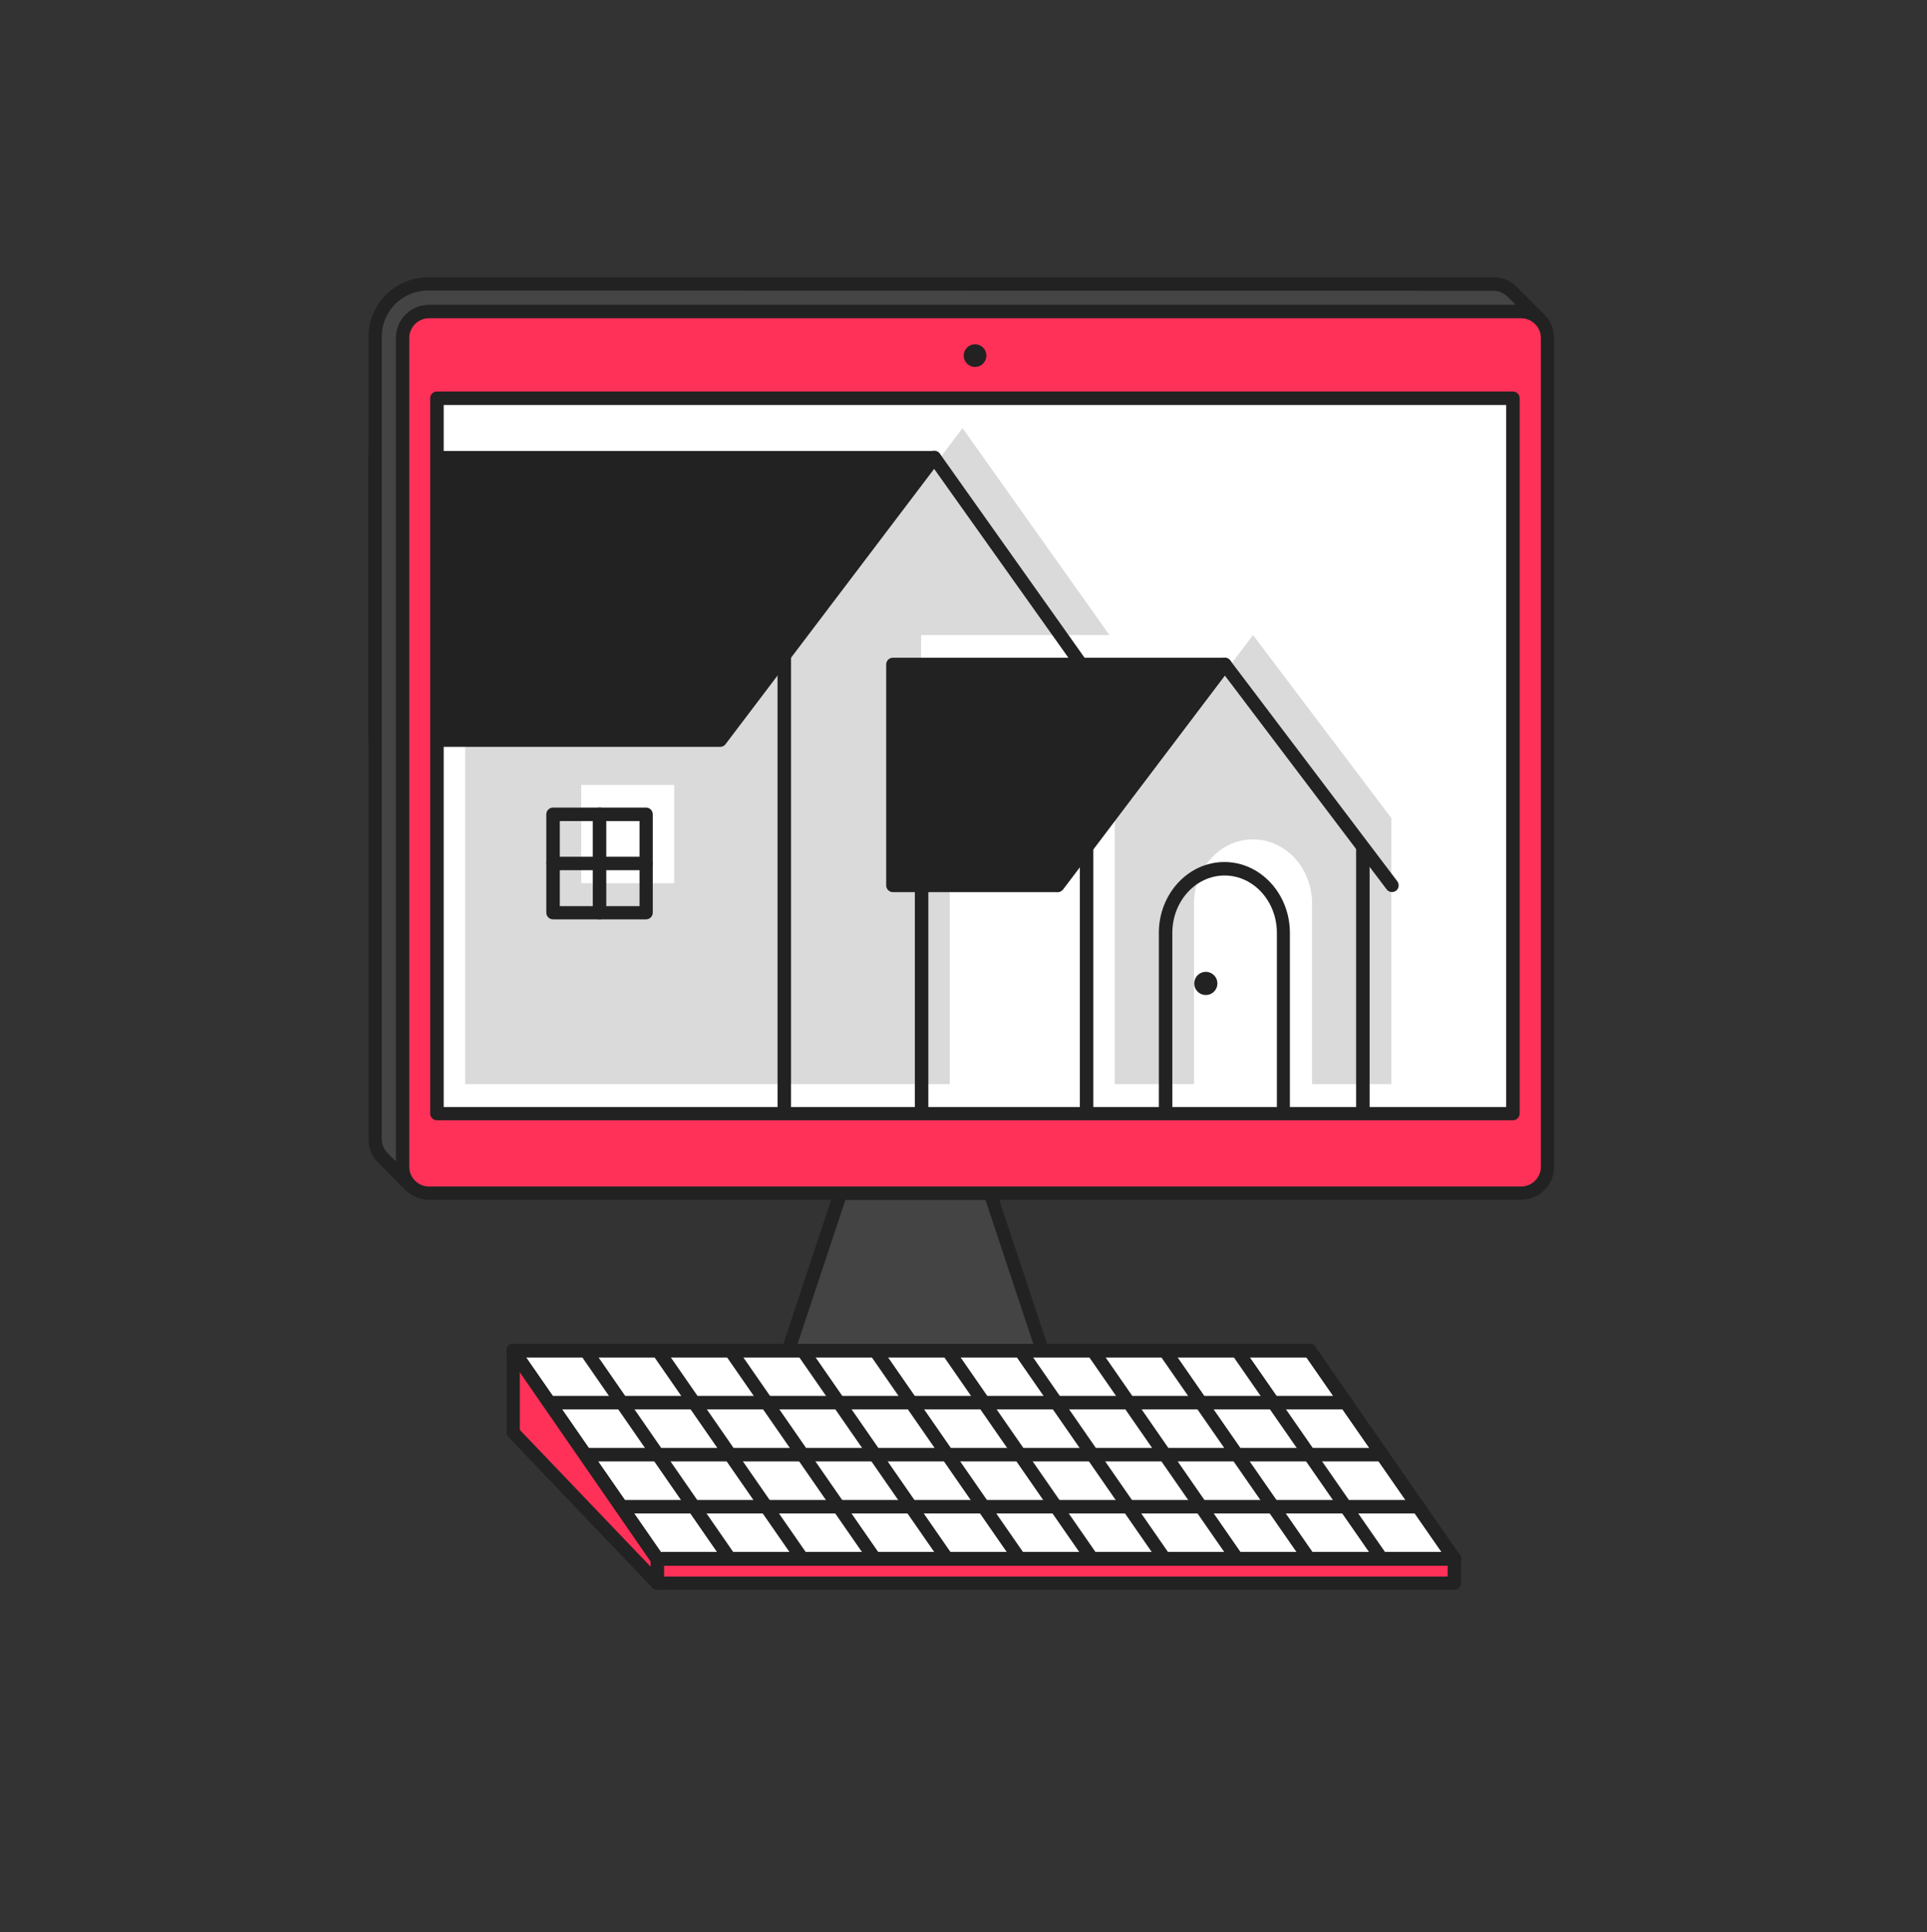
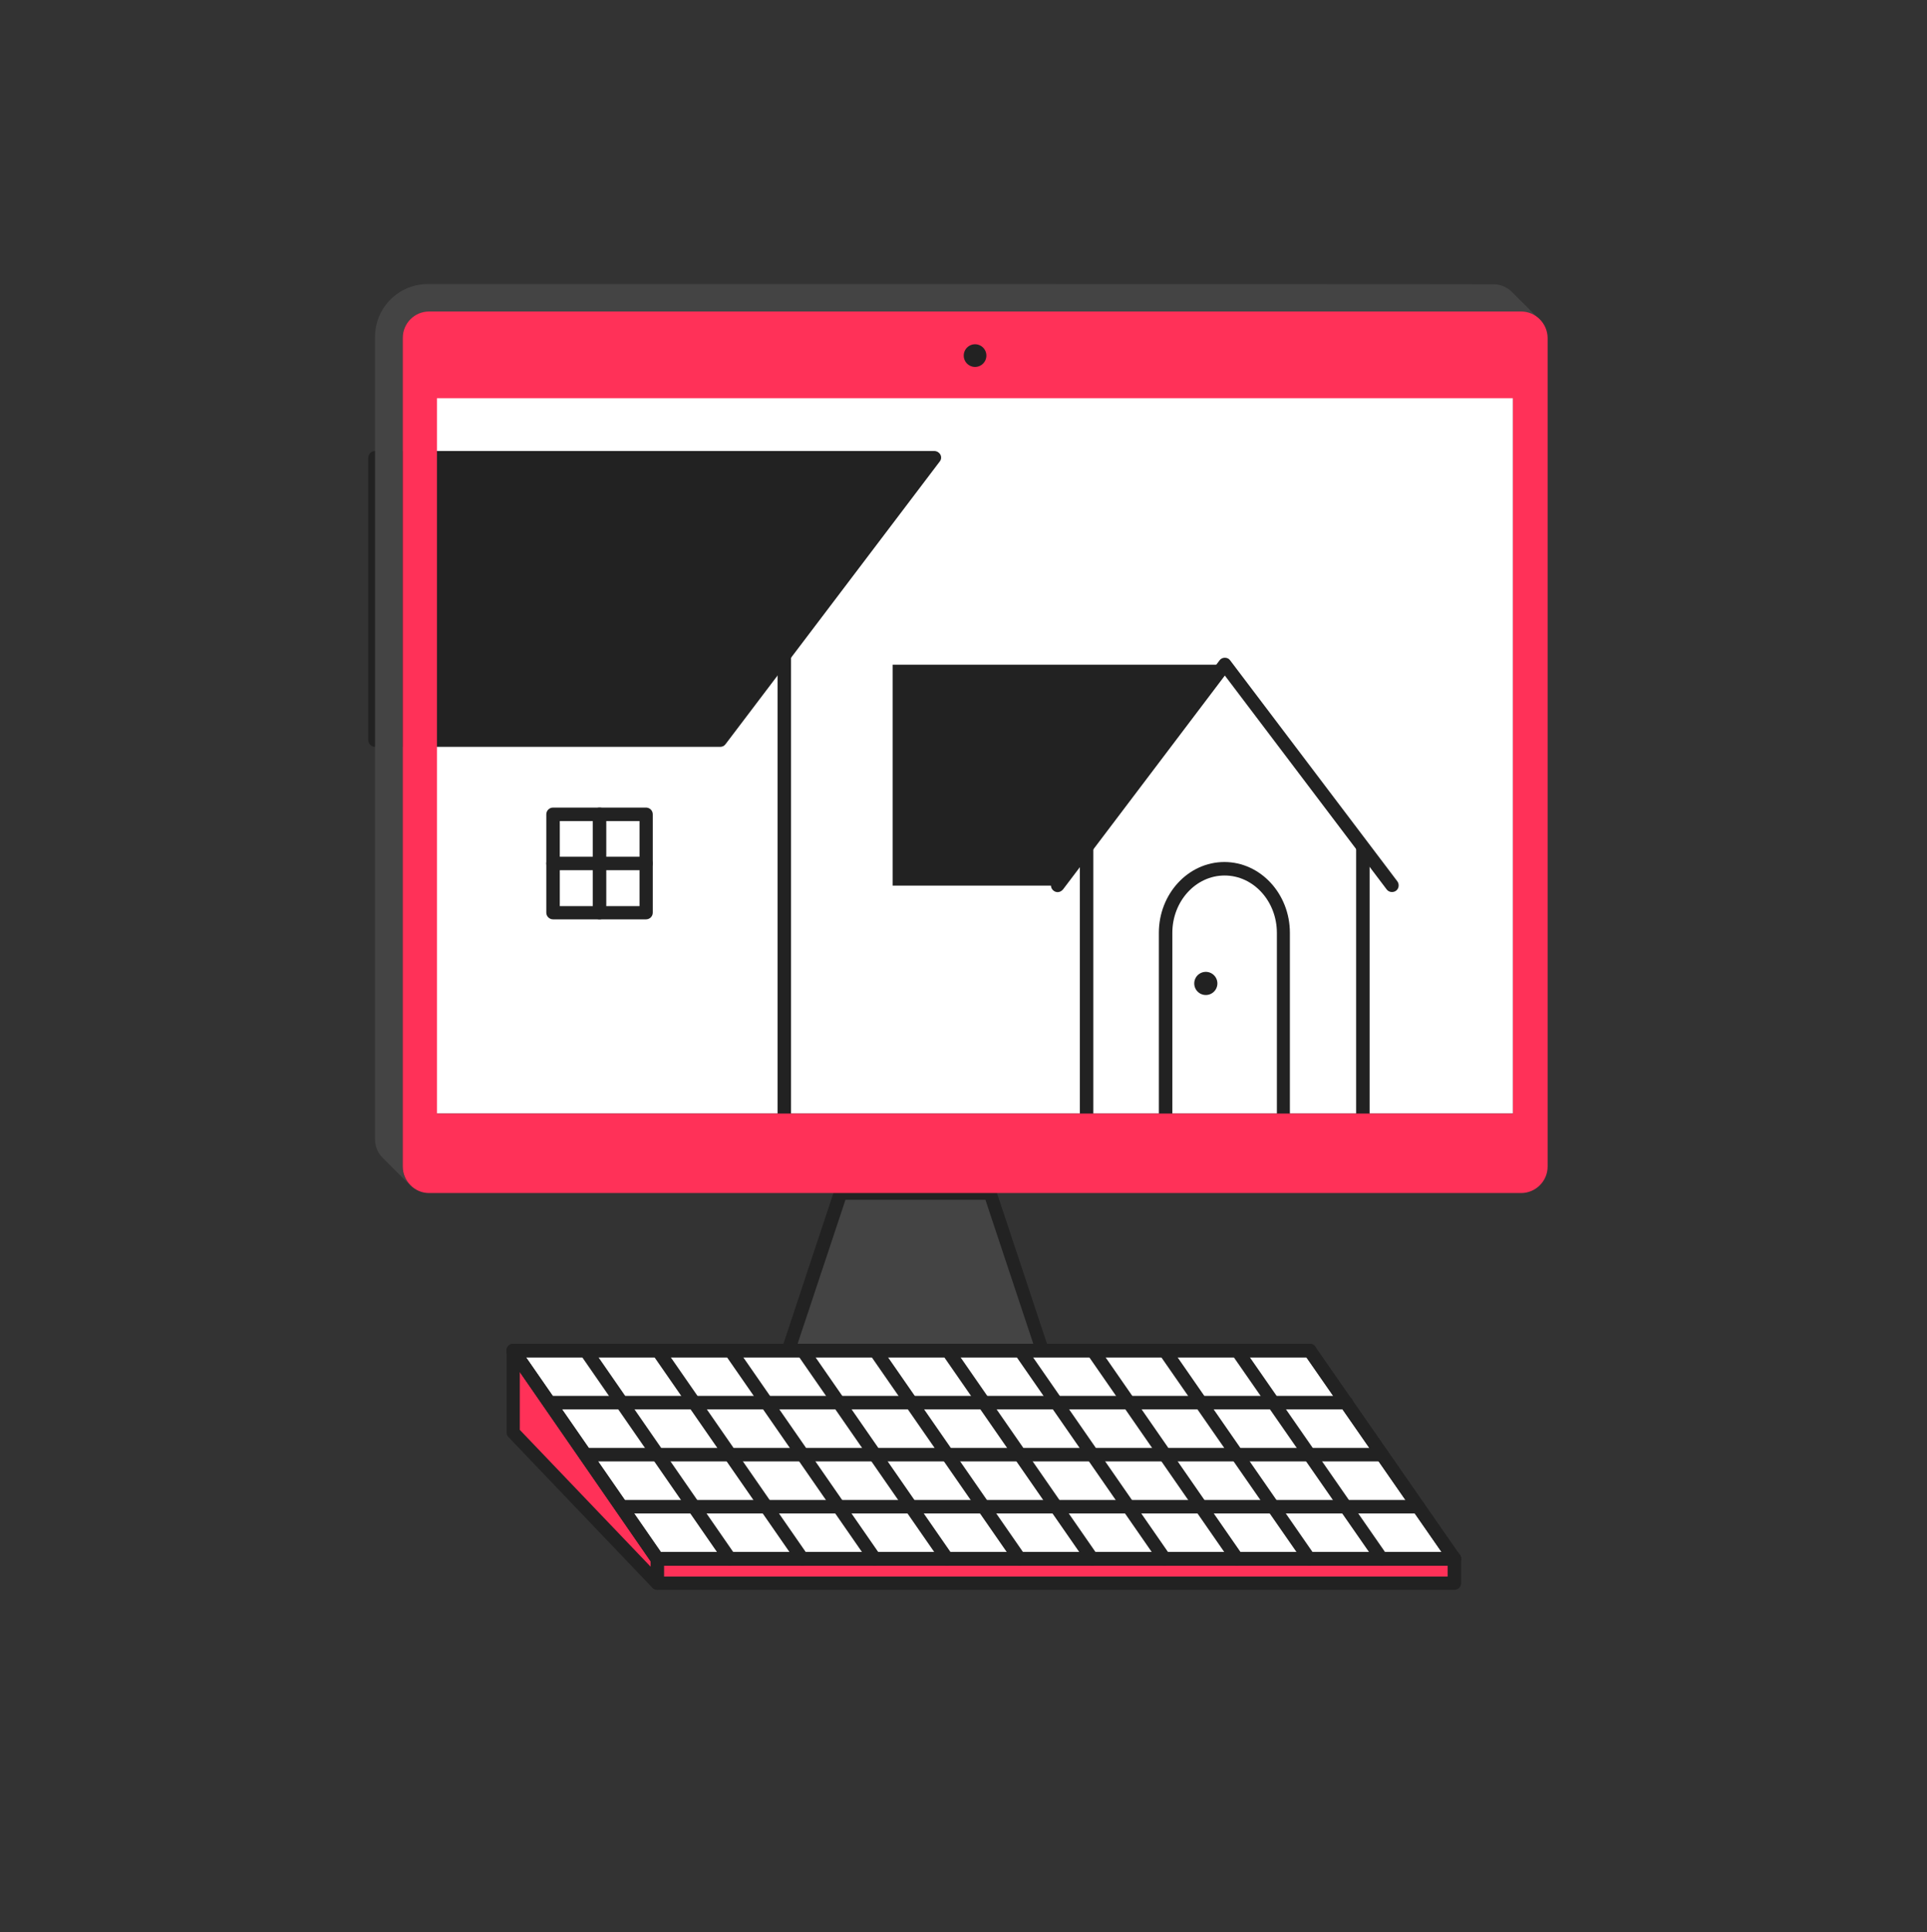
<svg xmlns="http://www.w3.org/2000/svg" width="400" height="401" fill="none" viewBox="0 0 400 401">
  <rect x="0" y="0" width="400" height="401" fill="#333333" stroke="none" />
  <path fill="#fff" d="M314.05 81.6H90.4v149.5h223.65V81.6Z" />
-   <path fill="#DADADA" d="m260.1 131.8 28.8 38.1-.1.05V225h-16.45v-37.5c0-7.35-5.5-13.3-12.25-13.3s-12.25 5.95-12.25 13.3V225H231.4v-55.05l-.1-.1 28.8-38.05ZM191.2 131.8h39.1l-30.5-42.95L168.6 130l-13.25 17.5h-58.8V225h100.6v-47.3h-6l.05-45.9Zm-51.25 41.3v10.2h-19.3v-20.4h19.3v10.2Z" />
  <path fill="#444" d="M205.55 247.602H174.5l-15.25 45.8h61.5l-15.2-45.8Z" />
  <path fill="#222" d="M220.75 294.801h-61.5c-.45 0-.85-.2-1.1-.6-.25-.35-.35-.85-.2-1.25l15.2-45.8c.2-.55.7-.95 1.3-.95h31.05c.6 0 1.1.4 1.3.95l15.2 45.8c.15.4.05.9-.2 1.25-.2.35-.6.6-1.05.6Zm-59.55-2.8h57.65l-14.3-43H175.5l-14.3 43Z" />
  <path fill="#fff" d="M301.9 323.501H136.45l-29.9-43.2H271.9l30 43.2Z" />
  <path fill="#222" d="M301.9 324.9H136.45c-.45 0-.9-.2-1.15-.6l-29.9-43.2c-.3-.4-.3-1-.1-1.45.2-.45.7-.75 1.2-.75h165.35c.45 0 .9.2 1.15.6l30 43.2c.3.4.35 1 .1 1.45-.25.45-.7.75-1.2.75Zm-164.7-2.8h162.05l-28.05-40.4h-162l28 40.4Z" />
  <path fill="#FF3158" d="m136.45 323.501-29.9-43.2v17l29.9 31.25" />
  <path fill="#222" d="M136.45 329.951c-.35 0-.75-.15-1-.4l-29.9-31.3c-.25-.25-.4-.6-.4-.95v-16.95c0-.6.4-1.15.95-1.3.6-.2 1.2.05 1.55.55l29.9 43.2c.45.65.3 1.5-.35 1.9-.6.45-1.5.3-1.95-.35l-27.35-39.6v12l29.55 30.9c.5.55.5 1.4-.05 1.95-.25.2-.6.35-.95.35Z" />
  <path fill="#FF3158" d="M301.9 323.501H136.45v5.1H301.9v-5.1Z" />
  <path fill="#222" d="M301.9 329.951H136.45c-.75 0-1.4-.6-1.4-1.4v-5.1c0-.75.6-1.4 1.4-1.4H301.9c.75 0 1.4.6 1.4 1.4v5.1c0 .8-.65 1.4-1.4 1.4Zm-164.05-2.75H300.5v-2.3H137.85v2.3ZM162.8 232.5c-.75 0-1.4-.6-1.4-1.4v-99.25c0-.75.6-1.4 1.4-1.4.8 0 1.4.6 1.4 1.4v99.25c-.05.75-.65 1.4-1.4 1.4ZM134.1 190.8h-19.3c-.75 0-1.4-.6-1.4-1.4V169c0-.75.6-1.4 1.4-1.4h19.3c.75 0 1.4.6 1.4 1.4v20.4c0 .8-.65 1.4-1.4 1.4Zm-17.9-2.75h16.55V170.4H116.2v17.65Z" />
  <path fill="#222" d="M134.1 180.6h-19.3c-.75 0-1.4-.6-1.4-1.4 0-.8.6-1.4 1.4-1.4h19.3c.75 0 1.4.6 1.4 1.4 0 .8-.65 1.4-1.4 1.4Z" />
  <path fill="#222" d="M124.45 190.8c-.75 0-1.4-.6-1.4-1.4V169c0-.75.6-1.4 1.4-1.4.8 0 1.4.6 1.4 1.4v20.4c0 .8-.65 1.4-1.4 1.4ZM266.45 232.5c-.75 0-1.4-.6-1.4-1.4v-37.5c0-6.55-4.85-11.9-10.85-11.9s-10.85 5.35-10.85 11.9v37.5c0 .75-.6 1.4-1.4 1.4-.8 0-1.4-.6-1.4-1.4v-37.5c0-8.1 6.1-14.7 13.6-14.7s13.6 6.6 13.6 14.7v37.5c.1.75-.5 1.4-1.3 1.4Z" />
  <path fill="#222" d="M250.3 206.5a2.4 2.4 0 1 0 0-4.8 2.4 2.4 0 0 0 0 4.8ZM185.3 137.95v45.85h34.25l34.7-45.85H185.3Z" />
-   <path fill="#222" d="M219.55 185.15h-34.2c-.75 0-1.4-.6-1.4-1.4V137.9c0-.75.6-1.4 1.4-1.4h68.9c.5 0 1 .3 1.25.75s.2 1.05-.15 1.45l-34.7 45.85c-.3.4-.7.6-1.1.6Zm-32.85-2.75h32.15l32.6-43.1H186.7v43.1Z" />
  <path fill="#222" d="M225.55 232.5c-.75 0-1.4-.6-1.4-1.4v-55c0-.75.6-1.4 1.4-1.4.8 0 1.4.6 1.4 1.4v55c0 .75-.65 1.4-1.4 1.4Z" />
  <path fill="#222" d="M219.55 185.15c-.3 0-.6-.1-.85-.3-.6-.45-.75-1.35-.25-1.95l34.7-45.85c.25-.35.65-.55 1.1-.55.45 0 .85.2 1.1.55l28.8 38.05 5.9 7.8c.45.6.35 1.5-.25 1.95-.6.45-1.5.35-1.95-.25l-5.9-7.8-27.7-36.6-33.6 44.4c-.3.35-.7.55-1.1.55Z" />
  <path fill="#222" d="M282.9 232.5c-.75 0-1.4-.6-1.4-1.4v-55c0-.75.6-1.4 1.4-1.4.8 0 1.4.6 1.4 1.4v55c0 .75-.65 1.4-1.4 1.4ZM77.85 94.95v58.649h71.65l44.45-58.65H77.85Z" />
  <path fill="#222" d="M149.5 155H77.85c-.75 0-1.4-.6-1.4-1.4V95c0-.75.6-1.4 1.4-1.4h116.1c.5 0 1 .3 1.25.75s.2 1.05-.15 1.45l-44.45 58.65c-.25.35-.65.55-1.1.55Zm-70.25-2.75h69.6l42.35-55.9H79.25v55.9Z" />
-   <path fill="#222" d="M227.4 143.4c-.45 0-.85-.2-1.15-.6L192.8 95.75c-.45-.6-.3-1.5.3-1.95.6-.45 1.5-.3 1.95.3l33.45 47.15c.45.6.3 1.5-.3 1.95-.25.15-.55.2-.8.2ZM191.3 232.5c-.75 0-1.4-.6-1.4-1.4v-55c0-.75.6-1.4 1.4-1.4.8 0 1.4.6 1.4 1.4v55c0 .75-.6 1.4-1.4 1.4Z" />
  <path fill="#444" d="M88.8 58.95c-6.05 0-10.95 4.9-10.95 10.95v166.55c0 1.5.6 2.9 1.6 3.85l5.7 5.7c-1-1-1.6-2.35-1.6-3.85v-172c0-1.5.6-2.9 1.6-3.85 1-1 2.35-1.6 3.85-1.6h226.7c1.5 0 2.9.6 3.85 1.6l-5.7-5.7c-1-1-2.35-1.6-3.85-1.6.05-.05-221.2-.05-221.2-.05Z" />
-   <path fill="#222" d="M85.15 247.4c-.35 0-.7-.15-1-.4l-5.65-5.7c-1.3-1.3-2-3-2-4.85V69.9c0-6.8 5.55-12.35 12.35-12.35H310c1.85 0 3.55.7 4.85 2l5.7 5.7c.55.55.55 1.4 0 1.95s-1.4.55-1.95 0c-.75-.75-1.8-1.2-2.9-1.2H89.05c-1.1 0-2.1.45-2.9 1.2-.75.8-1.2 1.8-1.2 2.9v172c0 1.1.45 2.1 1.2 2.9.55.55.55 1.4 0 1.95-.25.3-.65.45-1 .45ZM88.8 60.3c-5.3 0-9.55 4.3-9.55 9.55V236.4c0 1.1.45 2.1 1.2 2.9l1.75 1.75V70.15c0-1.85.7-3.55 2-4.85 1.3-1.3 3-2 4.85-2h225.6l-1.75-1.75c-.75-.75-1.8-1.2-2.9-1.2L88.8 60.3Z" />
  <path fill="#FF3158" d="M315.75 64.65H89.05c-3 0-5.45 2.45-5.45 5.45v171.999c0 3 2.45 5.5 5.45 5.5h226.7c3 0 5.5-2.45 5.5-5.5v-172c-.05-3-2.5-5.45-5.5-5.45Zm-1.7 166.449H90.7V82.649h223.35V231.1Z" />
-   <path fill="#222" d="M315.75 249H89.05c-3.8 0-6.85-3.05-6.85-6.85v-172c0-3.8 3.05-6.85 6.85-6.85h226.7c3.8 0 6.85 3.1 6.85 6.85v172c0 3.8-3.1 6.85-6.85 6.85ZM89.05 66.05c-2.25 0-4.1 1.85-4.1 4.1v172c0 2.25 1.85 4.1 4.1 4.1h226.7c2.25 0 4.1-1.85 4.1-4.1v-172c0-2.25-1.85-4.1-4.1-4.1H89.05Zm225 166.45H90.7c-.75 0-1.4-.6-1.4-1.4V82.65c0-.75.6-1.4 1.4-1.4h223.35c.75 0 1.4.6 1.4 1.4V231.1c0 .75-.65 1.4-1.4 1.4ZM92.1 229.75h220.55V84.05H92.1v145.7Z" />
  <path fill="#222" d="M202.4 76.15a2.35 2.35 0 1 0 0-4.7 2.35 2.35 0 0 0 0 4.7Z" />
  <path fill="#fff" d="M301.9 323.499H136.45l-29.9-43.2H271.9l30 43.2Z" />
  <path fill="#222" d="M301.9 324.899H136.45c-.45 0-.9-.2-1.15-.6l-29.9-43.2c-.3-.4-.3-1-.1-1.45.2-.45.7-.75 1.2-.75h165.35c.45 0 .9.2 1.15.6l30 43.2c.3.4.35 1 .1 1.45-.25.45-.7.75-1.2.75Zm-164.7-2.8h162.05l-28.05-40.4h-162l28 40.4Z" />
  <path fill="#222" d="M271.9 281.698H106.55c-.75 0-1.4-.6-1.4-1.4 0-.8.6-1.4 1.4-1.4H271.9c.75 0 1.4.6 1.4 1.4 0 .8-.65 1.4-1.4 1.4ZM279.4 292.498H114.05c-.75 0-1.4-.6-1.4-1.4 0-.8.6-1.4 1.4-1.4h165.4c.75 0 1.4.6 1.4 1.4 0 .8-.7 1.4-1.45 1.4ZM286.9 303.298H121.5c-.75 0-1.4-.6-1.4-1.4 0-.8.6-1.4 1.4-1.4h165.4c.75 0 1.4.6 1.4 1.4 0 .8-.65 1.4-1.4 1.4ZM294.4 314.099H129c-.75 0-1.4-.6-1.4-1.4 0-.8.6-1.4 1.4-1.4h165.4c.75 0 1.4.6 1.4 1.4 0 .8-.65 1.4-1.4 1.4ZM301.9 324.899H136.45c-.75 0-1.4-.6-1.4-1.4 0-.8.6-1.4 1.4-1.4H301.9c.75 0 1.4.6 1.4 1.4 0 .8-.65 1.4-1.4 1.4Z" />
  <path fill="#222" d="M301.9 324.9c-.45 0-.85-.2-1.15-.6l-30-43.2c-.45-.6-.3-1.5.35-1.9.65-.4 1.5-.3 1.9.35l30 43.2c.45.6.3 1.5-.35 1.9-.2.15-.5.2-.75.25ZM286.85 324.899c-.45 0-.85-.2-1.15-.6l-30-43.2c-.45-.6-.3-1.5.35-1.9.6-.45 1.5-.3 1.9.35l30 43.2c.45.6.3 1.5-.35 1.9-.2.15-.45.2-.75.25ZM271.8 324.899c-.45 0-.85-.2-1.15-.6l-30-43.2c-.45-.6-.3-1.5.35-1.9.65-.45 1.5-.3 1.95.35l29.95 43.2c.45.6.3 1.5-.35 1.9-.2.15-.45.2-.75.25ZM256.8 324.9c-.45 0-.85-.2-1.15-.6l-29.95-43.2c-.45-.6-.3-1.5.35-1.9.65-.4 1.5-.3 1.95.35l29.95 43.2c.45.6.3 1.5-.35 1.9-.25.15-.55.2-.8.25ZM241.75 324.899c-.45 0-.85-.2-1.15-.6l-29.95-43.2c-.45-.6-.3-1.5.35-1.9.6-.45 1.5-.3 1.95.35l29.95 43.2c.45.6.3 1.5-.35 1.9-.25.15-.55.25-.8.25ZM226.7 324.899c-.45 0-.85-.2-1.15-.6l-29.95-43.2c-.45-.6-.3-1.5.35-1.9.6-.45 1.5-.3 1.95.35l29.95 43.2c.45.6.3 1.5-.35 1.9-.25.15-.5.25-.8.25ZM211.65 324.9c-.45 0-.85-.2-1.15-.6l-29.95-43.2c-.45-.6-.3-1.5.35-1.9.65-.4 1.5-.3 1.95.35l29.95 43.2c.45.6.3 1.5-.35 1.9-.25.15-.5.25-.8.25ZM196.6 324.9c-.45 0-.85-.2-1.15-.6l-29.95-43.2c-.45-.65-.3-1.5.35-1.9.65-.4 1.5-.3 1.95.35l29.95 43.2c.45.65.3 1.5-.35 1.9-.25.15-.5.25-.8.25ZM181.6 324.9c-.45 0-.85-.2-1.15-.6l-29.95-43.2c-.45-.6-.3-1.5.35-1.9.65-.4 1.5-.3 1.95.35l29.95 43.2c.45.6.3 1.5-.35 1.9-.25.15-.55.25-.8.25ZM166.55 324.9c-.45 0-.85-.2-1.15-.6l-29.95-43.2c-.45-.65-.3-1.5.35-1.9.65-.4 1.5-.3 1.95.35l29.95 43.2c.45.65.3 1.5-.35 1.9-.25.15-.55.25-.8.25ZM151.5 324.9c-.45 0-.85-.2-1.15-.6l-29.9-43.2c-.45-.65-.3-1.5.35-1.9.65-.4 1.5-.3 1.95.35l29.9 43.2c.45.65.3 1.5-.35 1.9-.25.15-.55.25-.8.25ZM136.45 324.899c-.45 0-.85-.2-1.15-.6l-29.9-43.2c-.45-.65-.3-1.5.35-1.9.6-.45 1.5-.3 1.95.35l29.9 43.2c.45.65.3 1.5-.35 1.9-.25.15-.5.25-.8.25Z" />
</svg>